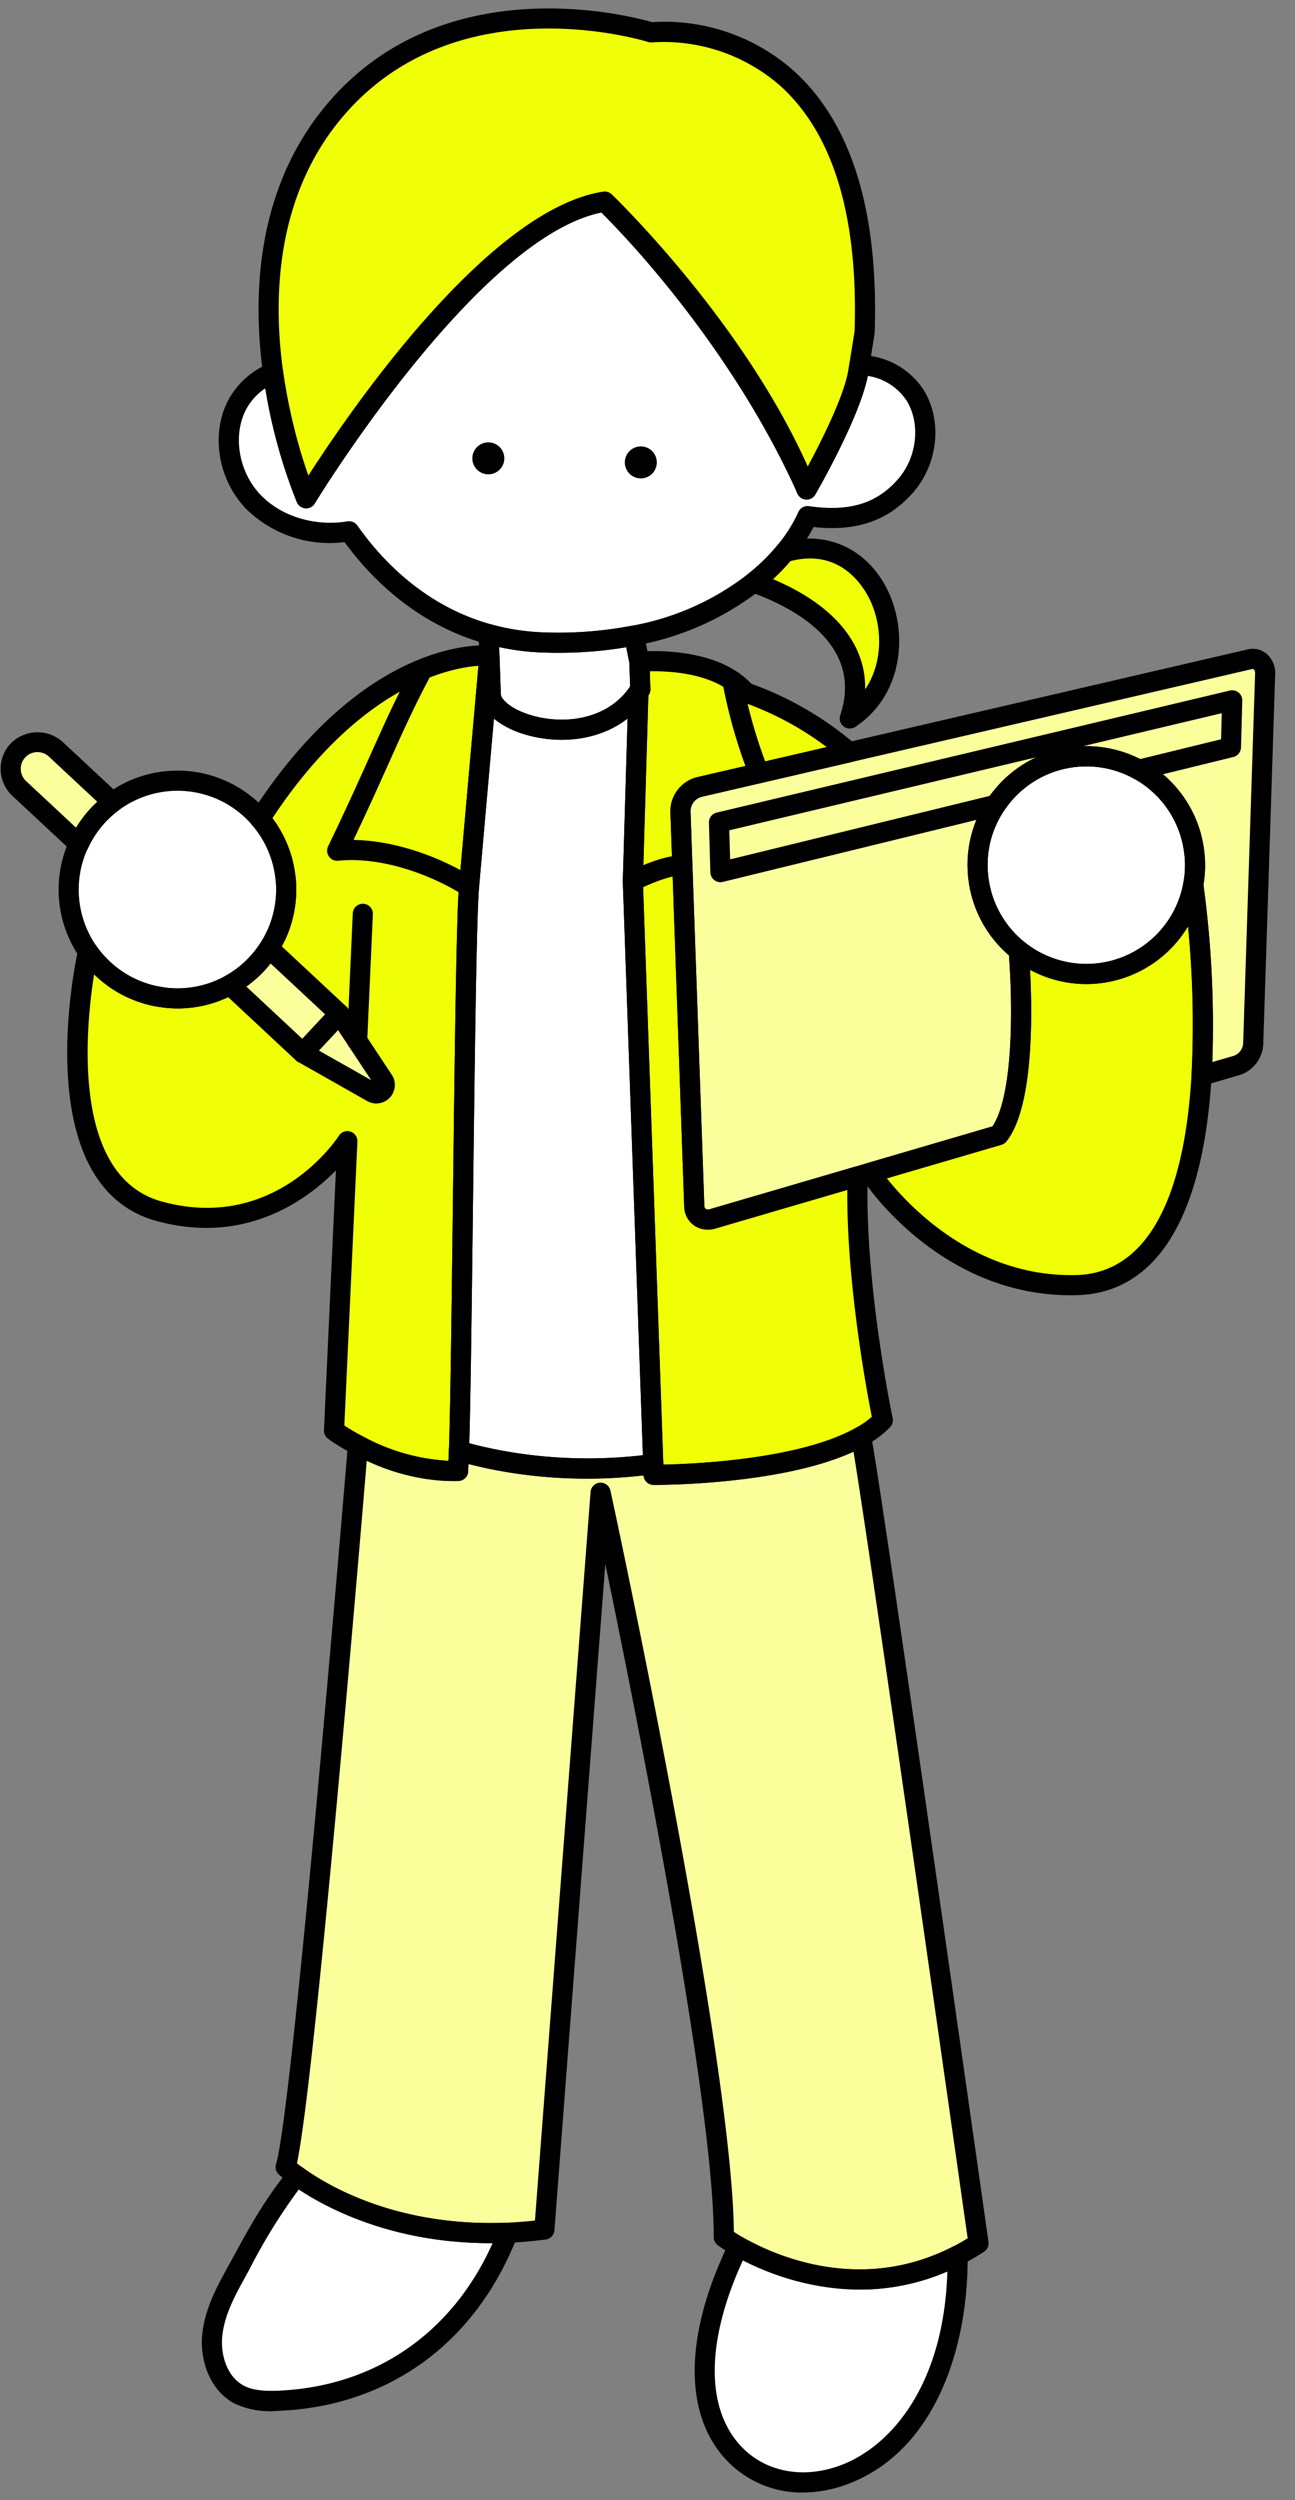
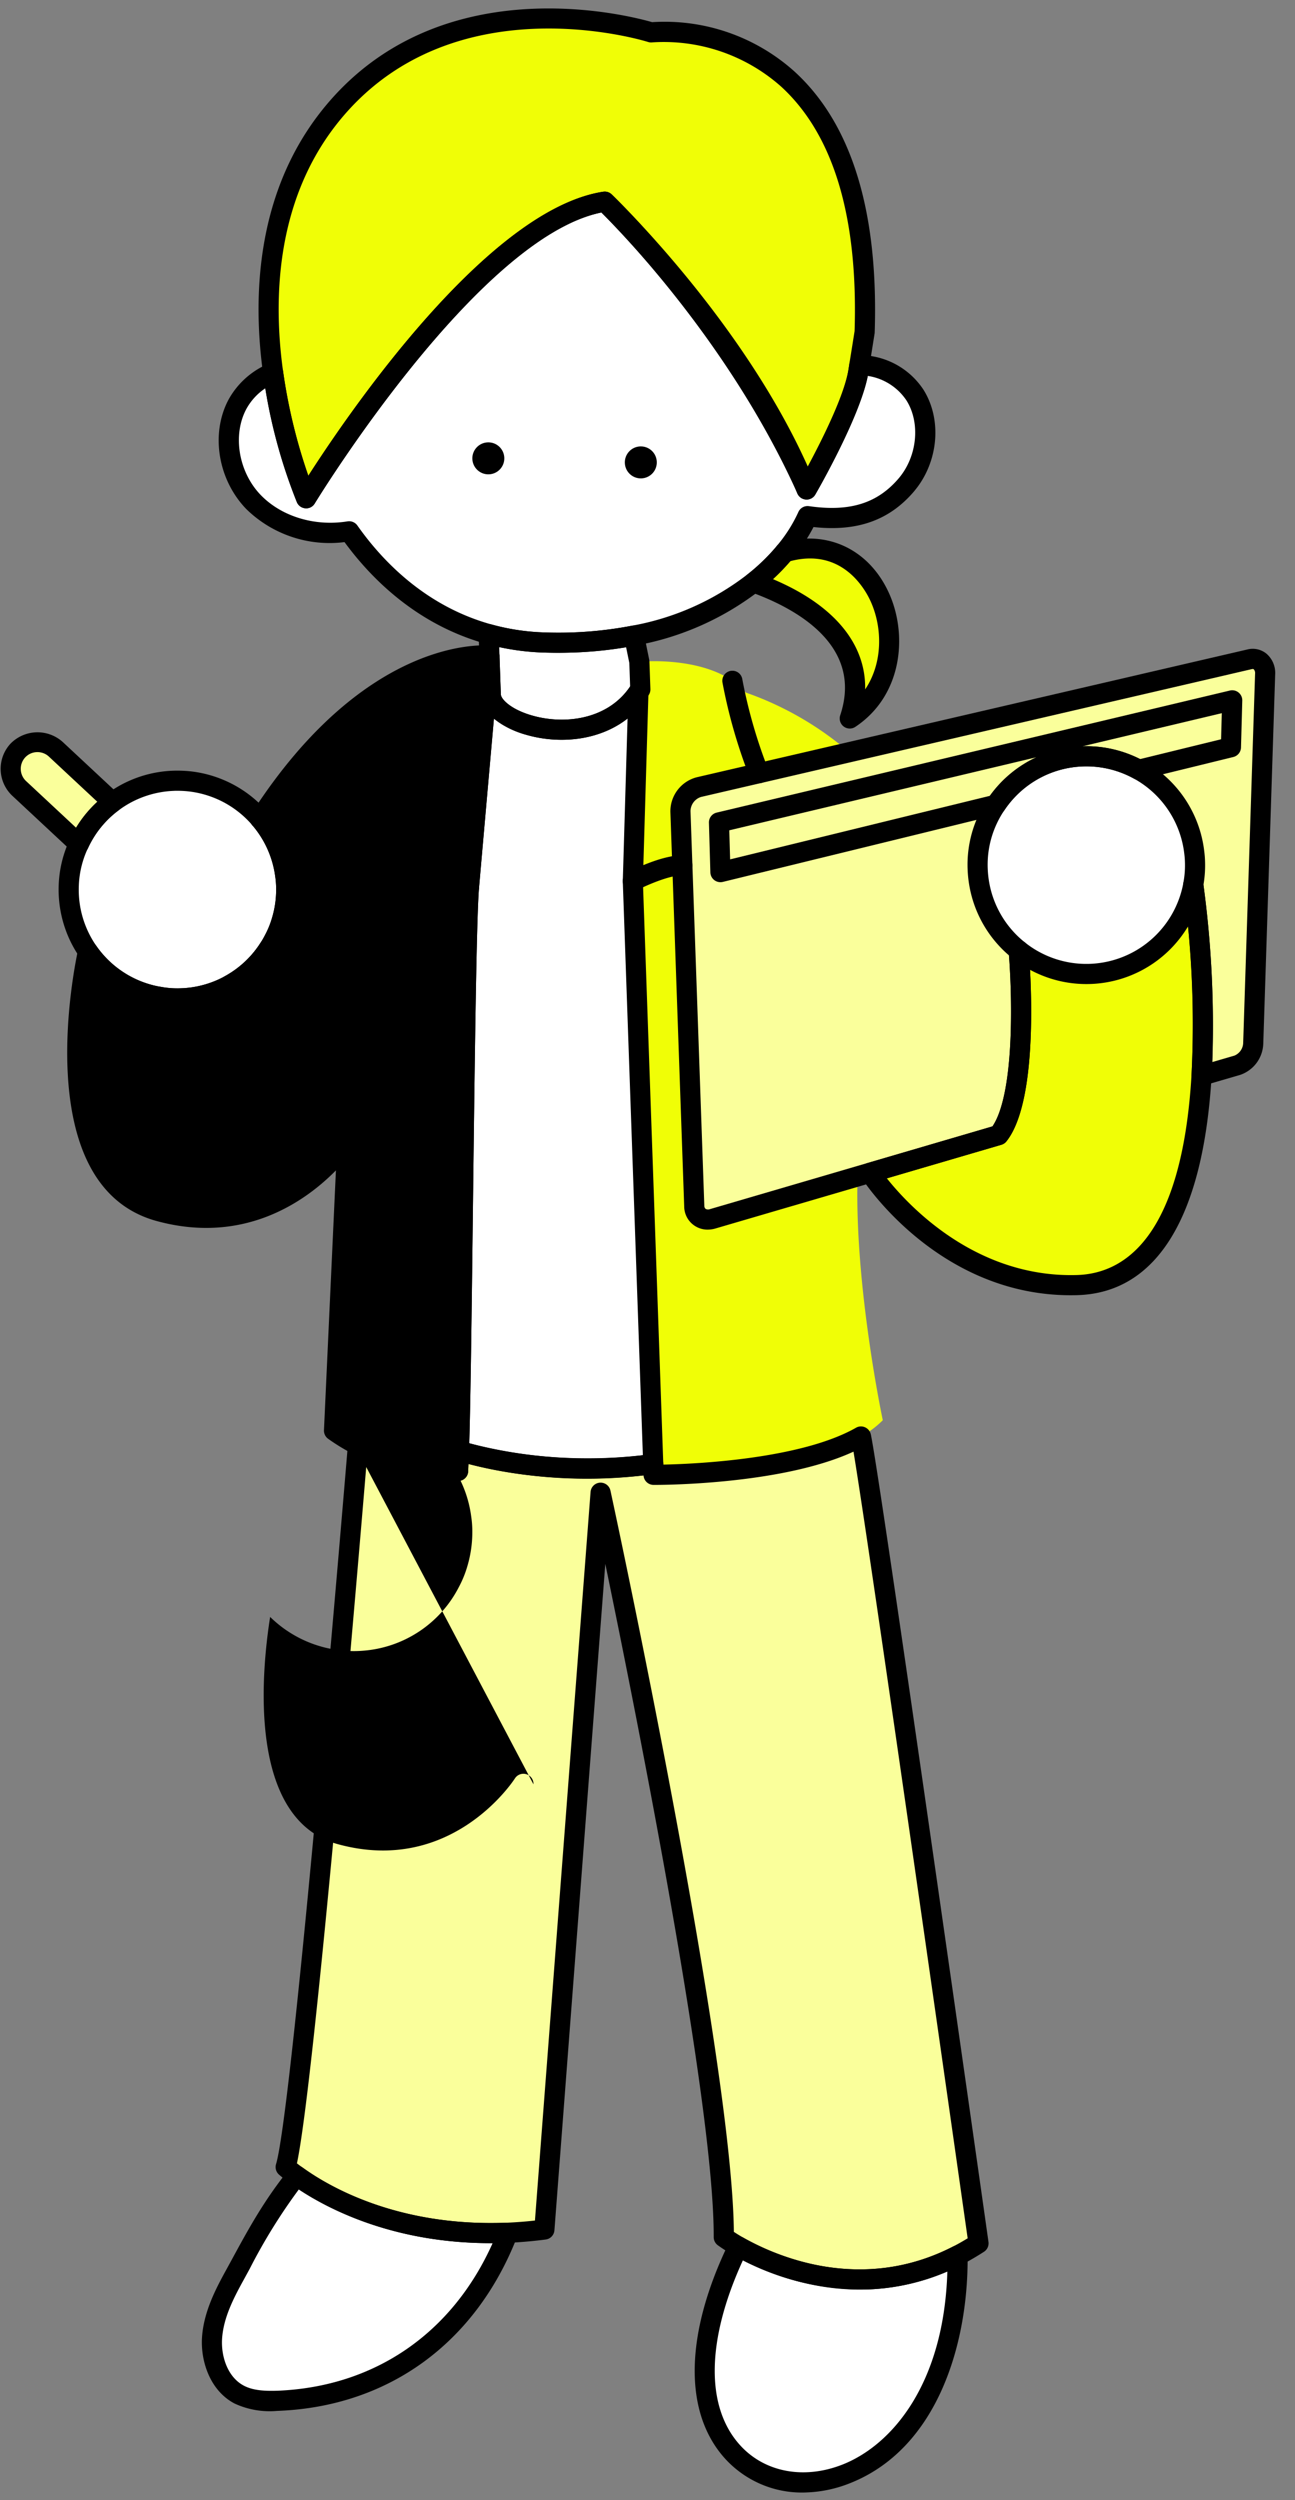
<svg xmlns="http://www.w3.org/2000/svg" width="239.245" height="461.557" viewBox="0 0 239.245 461.557">
  <rect x="0" y="0" width="239.245" height="461.557" fill="#808080" stroke="none" />
  <g id="グループ_702" data-name="グループ 702" transform="matrix(0.999, -0.035, 0.035, 0.999, -653.076, -1118.184)">
    <path id="パス_2123" data-name="パス 2123" d="M655.445,1241.353c0,.409-.019.8-.037,1.209a19.859,19.859,0,0,1-1.041,5.281,17.932,17.932,0,0,1-1.525,3.385,16.465,16.465,0,0,1-.967,1.543,19.943,19.943,0,0,1-7.476,6.527,19.663,19.663,0,0,1-8.127,2.139c-.316.019-.614.019-.93.019a19.282,19.282,0,0,1-4.035-.428,17.518,17.518,0,0,1-2.213-.577,20.061,20.061,0,0,1-13.854-19.1c0-.651.037-1.3.093-1.934a19.661,19.661,0,0,1,1.822-6.6c.074-.167.167-.335.26-.5a19.975,19.975,0,0,1,17.927-11.065,21.774,21.774,0,0,1,3.143.242,20.083,20.083,0,0,1,16.848,17.89A17.249,17.249,0,0,1,655.445,1241.353Z" transform="translate(5.443 64.794)" fill="#fff" />
    <path id="パス_2124" data-name="パス 2124" d="M757.648,1219.422c-3.98,4.389-9.447,6.843-18.522,5.207a28.7,28.7,0,0,1-4.482,6.527v.019a37.969,37.969,0,0,1-5.914,5.337,50.948,50.948,0,0,1-22.427,9.038,73.577,73.577,0,0,1-16.513.707,42.921,42.921,0,0,1-10.321-1.915c-12.7-4-20.735-13.185-25.1-19.88-6.36.8-13.185-1.264-17.48-6.025-4.37-4.853-5.616-12.534-2.306-18.187a13.3,13.3,0,0,1,6.769-5.56,98.343,98.343,0,0,0,5.281,23.394s32.748-49.931,57.072-52.813c0,0,22.631,23.07,35.426,54.431,0,0,8.907-14.208,10.321-21.441.019-.093.112-.54.223-1.153a12.347,12.347,0,0,1,10.061,5.839C762.725,1208.06,761.609,1215.015,757.648,1219.422Z" transform="translate(20.452 16.672)" fill="#fff" />
    <path id="パス_2125" data-name="パス 2125" d="M747.085,1206.876s-.781,4.017-1.19,6.081c-.112.614-.2,1.06-.223,1.153-1.413,7.234-10.321,21.441-10.321,21.441-10.4-28.674-35.426-54.431-35.426-54.431-24.324,2.882-57.072,52.813-57.072,52.813a98.341,98.341,0,0,1-5.281-23.394c-1.469-14.151-.093-32.152,11.66-46.341,22.929-27.616,60.363-14.021,60.363-14.021S751.176,1146.495,747.085,1206.876Z" transform="translate(24.228 0.822)" fill="#f0fe06" />
    <path id="パス_2126" data-name="パス 2126" d="M701.225,1232.047c4.835-12.962-6.025-21.423-16.885-25.738a37.944,37.944,0,0,0,5.914-5.337v-.019C708.478,1196.25,715.954,1222.991,701.225,1232.047Z" transform="translate(64.843 46.874)" fill="#f0fe06" />
    <path id="パス_2127" data-name="パス 2127" d="M694.229,1209.965s-3.2,25.774-5.263,42.53c-1.19,9.67-4.24,86.137-5.5,104.008-.186,2.4-.279,3.738-.279,3.738-7.476,0-14.189-3.013-18.336-5.393a35.763,35.763,0,0,1-4.333-2.845l4.333-53.334s-12.98,18.689-35.258,11.7c-22.26-7.01-11.418-48.387-11.418-48.387a20.107,20.107,0,0,0,10.674,8.238,17.473,17.473,0,0,0,2.213.577,19.289,19.289,0,0,0,4.035.428c.316,0,.614,0,.93-.019a20.026,20.026,0,0,0,16.569-10.209,17.917,17.917,0,0,0,1.525-3.385,19.862,19.862,0,0,0,1.041-5.281c.018-.409.037-.8.037-1.208a17.232,17.232,0,0,0-.112-1.971,19.928,19.928,0,0,0-4.277-10.544v-.019C672.787,1206.989,694.229,1209.965,694.229,1209.965Z" transform="translate(5.693 55.029)" fill="#f0fe06" />
    <line id="線_125" data-name="線 125" y1="0.019" transform="translate(656.499 1293.613)" fill="#f0fe06" />
    <path id="パス_2128" data-name="パス 2128" d="M690.108,1217.647l-2.25,34.812v107.746c-20.865,2.046-35.8-3.738-35.8-3.738,1.265-17.871,4.314-94.339,5.5-104.008,2.064-16.755,5.263-42.53,5.263-42.53v7.215C662.809,1222.873,681.721,1229.159,690.108,1217.647Z" transform="translate(37.094 55.063)" fill="#fff" />
    <path id="パス_2129" data-name="パス 2129" d="M713.988,1352.648a17.629,17.629,0,0,1-4.128,2.864c-12.906,6.75-38.55,5.728-38.55,5.728V1251.5l2.25-34.812v-.018a4.258,4.258,0,0,0,.372-.483v-5.114s13.613-.881,19.433,6.36a59.3,59.3,0,0,1,18.745,11.7L684.1,1234.6a4.632,4.632,0,0,0-3.552,4.389v72.9a2.512,2.512,0,0,0,3.366,2.473l27-6.881C709.581,1327.544,713.988,1352.648,713.988,1352.648Z" transform="translate(53.642 56.019)" fill="#f0fe06" />
    <g id="グループ_678" data-name="グループ 678" transform="translate(734.194 1270.537)">
      <path id="パス_2130" data-name="パス 2130" d="M755.4,1235.11a20.085,20.085,0,0,1-32.674,10.991c.037.837,1.3,26.723-4.909,33.975l-23.952,6.118s13.092,21.869,37.416,22.074c16.7.149,22.632-19.061,24.417-37.843A191.073,191.073,0,0,0,755.4,1235.11Z" transform="translate(-661.159 -1193.829)" fill="#f0fe06" />
      <path id="パス_2131" data-name="パス 2131" d="M782.371,1212.964l-74.534,14.561-28.006,5.467a4.632,4.632,0,0,0-3.552,4.389v72.9a2.512,2.512,0,0,0,3.366,2.474l27-6.881,2.343-.6,23.952-6.118c6.211-7.252,4.946-33.139,4.909-33.975a20.051,20.051,0,0,1-6.843-12.441,20.488,20.488,0,0,1-.2-2.845,20.1,20.1,0,0,1,30.4-17.257,20.091,20.091,0,0,1,9.707,15.621,15.8,15.8,0,0,1,.074,1.636,19.082,19.082,0,0,1-.465,4.277v.019a191.064,191.064,0,0,1,.3,35.314l6.658-1.692a4.481,4.481,0,0,0,3.087-3.868l4.593-68.155C785.272,1213.913,784.045,1212.63,782.371,1212.964Z" transform="translate(-676.28 -1212.911)" fill="#faff9b" />
      <path id="パス_2132" data-name="パス 2132" d="M745.712,1240.456a20.075,20.075,0,0,0-36.318-10.1,19.876,19.876,0,0,0-3.794,11.734,20.481,20.481,0,0,0,.2,2.845,20.09,20.09,0,0,0,39.517,1.451v-.019a19.094,19.094,0,0,0,.465-4.277A15.815,15.815,0,0,0,745.712,1240.456Z" transform="translate(-651.076 -1205.107)" fill="#fff" />
      <path id="パス_2133" data-name="パス 2133" d="M775.68,1216.95l-.539,8.647-17.164,3.571a20.075,20.075,0,0,0-26.611,5.523l-51.325,10.656.056-9.186Z" transform="translate(-673.048 -1209.44)" fill="#faff9b" />
    </g>
    <g id="グループ_679" data-name="グループ 679" transform="translate(610.767 1278.01)">
      <path id="パス_2134" data-name="パス 2134" d="M628.508,1228.534a19.948,19.948,0,0,0-6.509,7.494l-10.656-10.656a4.951,4.951,0,0,1,7.011-6.992Z" transform="translate(-609.907 -1216.93)" fill="#faff9b" />
      <path id="パス_2135" data-name="パス 2135" d="M650.967,1250.771l-7.011,6.992-13.036-13.036a19.944,19.944,0,0,0,7.476-6.527Z" transform="translate(-591.845 -1198.646)" fill="#faff9b" />
-       <path id="パス_2136" data-name="パス 2136" d="M652.4,1259.428h0a1.556,1.556,0,0,1-1.915.227l-12.552-7.7,7-7,7.7,12.554A1.555,1.555,0,0,1,652.4,1259.428Z" transform="translate(-585.815 -1192.834)" fill="#faff9b" />
    </g>
    <path id="パス_2137" data-name="パス 2137" d="M759.837,1439.176q-2.008,1.2-3.961,2.12c-18.113,8.517-34.273.669-40.428-3.106a30.658,30.658,0,0,1-2.622-1.8c1.246-31.223-17.927-138.207-17.927-138.207l-15.156,135.64c-2.343.223-4.593.335-6.769.354-20.809.149-33.9-8.2-38.624-11.883a25.857,25.857,0,0,1-1.99-1.674c3.645-10.73,18.02-132.777,18.02-132.777,4.147,2.38,10.86,5.393,18.336,5.393,0,0,.093-1.339.279-3.738,0,0,14.933,5.783,35.8,3.738v1.99s25.644,1.022,38.55-5.728C744.588,1295.65,759.837,1439.176,759.837,1439.176Z" transform="translate(20.16 122.036)" fill="#faff9b" />
    <path id="パス_2138" data-name="パス 2138" d="M679.8,1372.023c-7.885,18.354-23.487,29.4-43.5,29.531a14.129,14.129,0,0,1-7.178-1.395c-3.552-2.027-5.058-6.565-4.649-10.619.409-4.073,2.418-7.792,4.519-11.306,3.794-6.379,6.881-11.976,12.181-18.094C645.9,1363.822,658.995,1372.172,679.8,1372.023Z" transform="translate(13.33 184.186)" fill="#fff" />
    <path id="パス_2139" data-name="パス 2139" d="M720.708,1371.8c-1.458,59.3-68.912,50.405-40.428-3.106C686.435,1372.465,702.595,1380.313,720.708,1371.8Z" transform="translate(55.328 191.536)" fill="#fff" />
    <path id="パス_2140" data-name="パス 2140" d="M685.5,1213.871v5.114a4.235,4.235,0,0,1-.372.483v.019c-8.387,11.511-27.3,5.225-27.281-.5V1207.79a42.921,42.921,0,0,0,10.321,1.915,73.563,73.563,0,0,0,16.513-.707Z" transform="translate(42.072 53.223)" fill="#fff" />
    <g id="グループ_683" data-name="グループ 683" transform="translate(608.908 1145.875)">
      <path id="パス_2141" data-name="パス 2141" d="M636.2,1264.174a21.075,21.075,0,0,1-4.426-.47,18.343,18.343,0,0,1-2.41-.63,21.917,21.917,0,0,1-15.126-20.859c0-.708.039-1.413.1-2.1a21.424,21.424,0,0,1,2-7.238c.075-.171.193-.387.311-.6A21.839,21.839,0,0,1,636.2,1220.25a23.376,23.376,0,0,1,3.412.262,21.941,21.941,0,0,1,18.429,19.546,18.571,18.571,0,0,1,.121,2.154c0,.392-.015.768-.033,1.157a22.02,22.02,0,0,1-1.145,5.938,19.811,19.811,0,0,1-1.676,3.712,17.932,17.932,0,0,1-1.051,1.677,21.952,21.952,0,0,1-17.043,9.458C636.887,1264.172,636.554,1264.174,636.2,1264.174Zm0-40.2a18.2,18.2,0,0,0-16.262,10.036c-.1.19-.171.309-.225.428a17.828,17.828,0,0,0-1.672,6.02c-.048.569-.084,1.164-.084,1.761a18.2,18.2,0,0,0,12.573,17.33,15.691,15.691,0,0,0,1.986.517,17.559,17.559,0,0,0,3.684.394c.288,0,.545,0,.822-.015a18.232,18.232,0,0,0,14.18-7.864,15.545,15.545,0,0,0,.87-1.387,16.318,16.318,0,0,0,1.385-3.066,18.155,18.155,0,0,0,.952-4.813c.021-.44.034-.762.034-1.1a15.734,15.734,0,0,0-.1-1.759,18.224,18.224,0,0,0-15.29-16.264A19.652,19.652,0,0,0,636.2,1223.969Z" transform="translate(-604.324 -1081.941)" />
      <g id="グループ_680" data-name="グループ 680" transform="translate(89.131 79.738)">
        <circle id="楕円形_151" data-name="楕円形 151" cx="2.955" cy="2.955" r="2.955" transform="translate(28.138 1.735)" />
        <circle id="楕円形_152" data-name="楕円形 152" cx="2.955" cy="2.955" r="2.955" />
      </g>
      <path id="パス_2142" data-name="パス 2142" d="M695.873,1249.145q-2.636,0-5.343-.173a44.912,44.912,0,0,1-10.769-2c-12.56-3.953-20.707-12.7-25.464-19.689a22.014,22.014,0,0,1-17.934-6.739c-5.077-5.638-6.142-14.206-2.531-20.372a15.127,15.127,0,0,1,7.712-6.36,1.859,1.859,0,0,1,2.512,1.549,101.924,101.924,0,0,0,3.989,19.446c7.728-11.159,34.732-47.967,56.3-50.522a1.856,1.856,0,0,1,1.545.545c.219.225,21.4,22.018,34.386,51.643,2.644-4.515,7.264-12.883,8.208-17.711.05-.247.127-.629.216-1.125a1.859,1.859,0,0,1,1.832-1.529c.018,0,.039,0,.061,0a14.191,14.191,0,0,1,11.6,6.758c3.306,5.647,2.338,13.493-2.306,18.659l0,.006c-4.755,5.244-10.782,7.174-18.869,6.006a31.718,31.718,0,0,1-3.993,5.568,2.017,2.017,0,0,1-.136.173,40.055,40.055,0,0,1-6.2,5.6,52.612,52.612,0,0,1-23.227,9.369A72.524,72.524,0,0,1,695.873,1249.145Zm-40.649-25.683a1.858,1.858,0,0,1,1.557.842c4.324,6.622,12.013,15.316,24.106,19.123a41.3,41.3,0,0,0,9.886,1.833,71.734,71.734,0,0,0,16.093-.688,48.925,48.925,0,0,0,21.616-8.7A36.361,36.361,0,0,0,734,1230.93c.037-.052.078-.1.119-.151a26.749,26.749,0,0,0,4.193-6.1,1.862,1.862,0,0,1,2.007-1.025c7.5,1.352,12.683-.07,16.809-4.619,3.531-3.931,4.333-10.071,1.86-14.293a10.472,10.472,0,0,0-6.966-4.746c-1.789,7.664-10.094,20.973-10.457,21.55a1.828,1.828,0,0,1-1.735.865,1.856,1.856,0,0,1-1.562-1.149c-11.316-27.738-30.637-49.151-34.39-53.157-23.11,3.872-54.511,51.37-54.831,51.857a1.814,1.814,0,0,1-1.746.828,1.853,1.853,0,0,1-1.538-1.169,97.976,97.976,0,0,1-5.1-21.241,10.9,10.9,0,0,0-3.623,3.671c-2.767,4.725-1.873,11.606,2.085,16,3.71,4.11,9.787,6.191,15.866,5.422C655.069,1223.468,655.147,1223.462,655.223,1223.462Zm103.283-3.18h0Z" transform="translate(-589.315 -1130.062)" />
      <path id="パス_2143" data-name="パス 2143" d="M736.207,1238.233a1.753,1.753,0,0,1-.2-.011,1.86,1.86,0,0,1-1.553-1.214c-9.218-25.428-30.4-48.845-34.366-53.087-23.11,3.875-54.507,51.368-54.827,51.855a1.814,1.814,0,0,1-1.746.828,1.853,1.853,0,0,1-1.538-1.17,99.375,99.375,0,0,1-5.4-23.885c-1.393-13.432-.428-32.618,12.08-47.716,22.228-26.768,57.922-16.067,62.043-14.715a35.913,35.913,0,0,1,25.981,10.04c10.215,10,14.628,26.379,13.118,48.666-.006.076-.017.154-.03.229,0,0-.781,4.022-1.194,6.089-.089.5-.171.906-.207,1.082-1.477,7.552-10.213,21.546-10.585,22.137A1.86,1.86,0,0,1,736.207,1238.233Zm-35.426-58.148a1.867,1.867,0,0,1,1.333.562c.991,1.019,23.424,24.3,34.461,51.5,2.656-4.547,7.193-12.794,8.128-17.575.05-.248.126-.629.216-1.125.376-1.884,1.045-5.323,1.175-5.992,1.408-21.058-2.62-36.4-11.976-45.6a32.653,32.653,0,0,0-23.508-9.006,1.887,1.887,0,0,1-.794-.1c-.361-.133-36.5-12.8-58.3,13.462-11.684,14.1-12.562,32.235-11.242,44.96a101.731,101.731,0,0,0,3.987,19.452c7.73-11.16,34.734-47.969,56.3-50.524A1.71,1.71,0,0,1,700.781,1180.085Zm47.16,27.613h0Z" transform="translate(-585.537 -1145.875)" />
      <path id="パス_2144" data-name="パス 2144" d="M702.085,1234.758a1.861,1.861,0,0,1-1.742-2.511c4.828-12.937-7.846-20.186-15.829-23.357a1.862,1.862,0,0,1-.409-3.234,36.322,36.322,0,0,0,5.534-4.972,1.84,1.84,0,0,1,1.012-.679c8.342-2.155,15.957,1.69,19.4,9.793,3.331,7.834,2.012,19.148-6.992,24.683A1.841,1.841,0,0,1,702.085,1234.758ZM688.8,1206.683c11.089,5.146,16.776,12.514,16.315,20.945,3.5-4.807,3.621-11.427,1.516-16.376-1.015-2.392-5.027-9.914-14.5-7.777A40.144,40.144,0,0,1,688.8,1206.683Z" transform="translate(-544.924 -1099.851)" />
-       <path id="パス_2145" data-name="パス 2145" d="M684.06,1362.964c-7.8,0-14.778-3.067-19.262-5.64a37.055,37.055,0,0,1-4.571-3.007,1.857,1.857,0,0,1-.69-1.6l3.888-47.874c-5.64,5.35-17.3,13.246-33.518,8.162-23.677-7.459-13.12-48.873-12.66-50.634a1.861,1.861,0,0,1,3.364-.534,18.293,18.293,0,0,0,9.689,7.477,15.708,15.708,0,0,0,1.986.517,15.493,15.493,0,0,0,3.775.394c.246,0,.482,0,.731-.015a18.076,18.076,0,0,0,15.056-9.265,16.294,16.294,0,0,0,1.38-3.053,18.165,18.165,0,0,0,.952-4.813c.021-.441.033-.762.033-1.1a15.7,15.7,0,0,0-.1-1.76,18.176,18.176,0,0,0-3.883-9.6,1.854,1.854,0,0,1-.407-1.161,1.927,1.927,0,0,1,.333-1.08c22.379-32.164,44.276-29.525,45.2-29.4a1.863,1.863,0,0,1,1.59,2.072s-3.2,25.774-5.261,42.528c-.669,5.435-1.932,32.244-3.158,58.169-.921,19.554-1.791,38.021-2.338,45.743-.186,2.4-.279,3.732-.279,3.738A1.861,1.861,0,0,1,684.06,1362.964Zm-20.731-10.974a39.11,39.11,0,0,0,3.314,2.1,37.27,37.27,0,0,0,15.691,5.094c.043-.541.091-1.2.151-1.969.543-7.663,1.413-26.111,2.334-45.642,1.227-25.994,2.494-52.873,3.18-58.446,1.715-13.927,4.214-34.083,5.01-40.495-5.43.2-21.992,2.912-39.035,26.792a21.783,21.783,0,0,1,3.838,10.4,18.568,18.568,0,0,1,.121,2.154c0,.392-.015.768-.033,1.156a22.021,22.021,0,0,1-1.145,5.938,19.824,19.824,0,0,1-1.676,3.712,21.745,21.745,0,0,1-18.094,11.135,20.986,20.986,0,0,1-5.439-.45,18.285,18.285,0,0,1-2.41-.63,22,22,0,0,1-9.11-5.759c-1.954,10.066-5.553,37.157,11,42.371,20.666,6.489,32.672-10.27,33.172-10.985a1.86,1.86,0,0,1,3.381,1.213Z" transform="translate(-604.093 -1091.71)" />
+       <path id="パス_2145" data-name="パス 2145" d="M684.06,1362.964c-7.8,0-14.778-3.067-19.262-5.64a37.055,37.055,0,0,1-4.571-3.007,1.857,1.857,0,0,1-.69-1.6l3.888-47.874c-5.64,5.35-17.3,13.246-33.518,8.162-23.677-7.459-13.12-48.873-12.66-50.634a1.861,1.861,0,0,1,3.364-.534,18.293,18.293,0,0,0,9.689,7.477,15.708,15.708,0,0,0,1.986.517,15.493,15.493,0,0,0,3.775.394c.246,0,.482,0,.731-.015a18.076,18.076,0,0,0,15.056-9.265,16.294,16.294,0,0,0,1.38-3.053,18.165,18.165,0,0,0,.952-4.813c.021-.441.033-.762.033-1.1a15.7,15.7,0,0,0-.1-1.76,18.176,18.176,0,0,0-3.883-9.6,1.854,1.854,0,0,1-.407-1.161,1.927,1.927,0,0,1,.333-1.08c22.379-32.164,44.276-29.525,45.2-29.4a1.863,1.863,0,0,1,1.59,2.072s-3.2,25.774-5.261,42.528c-.669,5.435-1.932,32.244-3.158,58.169-.921,19.554-1.791,38.021-2.338,45.743-.186,2.4-.279,3.732-.279,3.738A1.861,1.861,0,0,1,684.06,1362.964Zm-20.731-10.974a39.11,39.11,0,0,0,3.314,2.1,37.27,37.27,0,0,0,15.691,5.094a21.783,21.783,0,0,1,3.838,10.4,18.568,18.568,0,0,1,.121,2.154c0,.392-.015.768-.033,1.156a22.021,22.021,0,0,1-1.145,5.938,19.824,19.824,0,0,1-1.676,3.712,21.745,21.745,0,0,1-18.094,11.135,20.986,20.986,0,0,1-5.439-.45,18.285,18.285,0,0,1-2.41-.63,22,22,0,0,1-9.11-5.759c-1.954,10.066-5.553,37.157,11,42.371,20.666,6.489,32.672-10.27,33.172-10.985a1.86,1.86,0,0,1,3.381,1.213Z" transform="translate(-604.093 -1091.71)" />
      <path id="パス_2146" data-name="パス 2146" d="M635.36,1228.048a1.85,1.85,0,0,1-1.86-1.85v-.019a1.86,1.86,0,1,1,1.86,1.869Z" transform="translate(-587.768 -1078.442)" />
      <path id="パス_2147" data-name="パス 2147" d="M679.67,1363.367c-16.086,0-26.892-4.1-27.422-4.307a1.858,1.858,0,0,1-1.183-1.865c.543-7.678,1.413-26.126,2.334-45.657,1.228-25.994,2.494-52.873,3.18-58.447,2.064-16.757,5.261-42.531,5.261-42.531a1.887,1.887,0,0,1,1.96-1.627,1.859,1.859,0,0,1,1.746,1.856V1218c0,.917,1.776,2.851,5.6,4.1,5.981,1.962,13.971,1.268,18.315-4.7a1.861,1.861,0,0,1,3.36,1.216l-2.25,34.81,0,107.627a1.858,1.858,0,0,1-1.679,1.85C685.669,1363.231,682.584,1363.367,679.67,1363.367Zm-24.8-7.338a86.547,86.547,0,0,0,31.987,3.334V1253.319l1.938-30.033c-5.529,4.03-12.971,4.264-18.806,2.358a16.285,16.285,0,0,1-5.876-3.2c-1.112,8.974-2.665,21.516-3.844,31.1-.669,5.436-1.932,32.244-3.158,58.169C656.246,1330.149,655.42,1347.622,654.872,1356.029Z" transform="translate(-572.673 -1091.671)" />
-       <path id="パス_2148" data-name="パス 2148" d="M676.046,1364.022c-2.26,0-3.712-.056-3.95-.063a1.858,1.858,0,0,1-1.785-1.857V1252.365l2.252-34.931a1.924,1.924,0,0,1,.368-1.011v-4.486a1.858,1.858,0,0,1,1.739-1.856c.589-.039,14.157-.824,20.658,6.639a61.719,61.719,0,0,1,18.9,11.905,1.859,1.859,0,0,1-.9,3.193l-28,5.467a2.781,2.781,0,0,0-2.049,2.564v72.9a.764.764,0,0,0,.221.606.972.972,0,0,0,.816.067l27.011-6.882a1.831,1.831,0,0,1,1.65.372,1.856,1.856,0,0,1,.666,1.553c-1.309,19.6,3,44.477,3.044,44.726a1.86,1.86,0,0,1-.551,1.668,19.365,19.365,0,0,1-4.563,3.173C701.341,1363.377,683.866,1364.022,676.046,1364.022Zm-2.016-3.742c5.964.106,25.434-.119,35.826-5.555a16.727,16.727,0,0,0,2.988-1.926c-.766-4.727-3.8-24.794-3.059-42.033l-24.549,6.254a4.609,4.609,0,0,1-4.019-.725,4.419,4.419,0,0,1-1.666-3.548v-72.9a6.5,6.5,0,0,1,5.047-6.213l24.25-4.733a57.254,57.254,0,0,0-15.229-8.85,1.855,1.855,0,0,1-.844-.594c-3.987-4.958-12.465-5.64-16.125-5.692v3.282a1.855,1.855,0,0,1-.31,1.026c-.035.054-.069.1-.106.154l-2.207,34.252Z" transform="translate(-556.125 -1090.718)" />
      <g id="グループ_681" data-name="グループ 681" transform="translate(123.427 122.798)">
        <path id="パス_2149" data-name="パス 2149" d="M732.339,1310.988h-.21c-25.079-.212-38.436-22.047-38.994-22.977a1.859,1.859,0,0,1,1.136-2.758l23.344-5.964c4.153-5.717,4.556-22.8,4.121-32.21a1.881,1.881,0,0,1,1.036-1.771,1.857,1.857,0,0,1,2.021.234,18.226,18.226,0,0,0,29.655-9.968,1.859,1.859,0,0,1,3.662.171,191.789,191.789,0,0,1,.3,35.716C755.956,1297.328,746.94,1310.988,732.339,1310.988ZM697.774,1288.2c3.944,5.321,15.833,18.916,34.388,19.072,8.772.089,19.7-6.135,22.55-36.16a182.368,182.368,0,0,0,.318-27.476,21.891,21.891,0,0,1-29.466,6.992c.147,8.253-.221,25.393-5.469,31.52a1.855,1.855,0,0,1-.954.594Z" transform="translate(-660.159 -1192.826)" />
        <path id="パス_2150" data-name="パス 2150" d="M679.661,1315.585a4.3,4.3,0,0,1-4.381-4.445v-72.9a6.5,6.5,0,0,1,5.047-6.213L782.87,1212a4.011,4.011,0,0,1,3.518.885,4.688,4.688,0,0,1,1.488,3.875l-4.593,68.172a6.3,6.3,0,0,1-4.483,5.542l-6.659,1.692a1.831,1.831,0,0,1-1.666-.39,1.854,1.854,0,0,1-.641-1.588,187.741,187.741,0,0,0-.292-34.911,1.819,1.819,0,0,1-.015-.225,2.136,2.136,0,0,1,.046-.435,17.173,17.173,0,0,0,.419-3.86,14.241,14.241,0,0,0-.063-1.445,18.217,18.217,0,0,0-32.96-9.205,17.932,17.932,0,0,0-3.444,10.65,18.835,18.835,0,0,0,.186,2.585,18.167,18.167,0,0,0,6.207,11.284,1.863,1.863,0,0,1,.653,1.331c.214,4.623.954,27.9-5.354,35.269a1.854,1.854,0,0,1-.954.594l-53.3,13.592A5.106,5.106,0,0,1,679.661,1315.585Zm104.089-99.953a.752.752,0,0,0-.156.017l-.007,0-102.538,20.028a2.781,2.781,0,0,0-2.049,2.564v72.9a.765.765,0,0,0,.221.606.97.97,0,0,0,.816.067l52.7-13.441c4.046-5.568,4.532-21.916,4.152-31.459a21.873,21.873,0,0,1-6.86-13.047,22.393,22.393,0,0,1-.223-3.107,21.618,21.618,0,0,1,4.151-12.83,21.933,21.933,0,0,1,39.675,11.048,17.5,17.5,0,0,1,.08,1.781,21.218,21.218,0,0,1-.443,4.383,195.027,195.027,0,0,1,.493,32.78l4.123-1.047a2.63,2.63,0,0,0,1.689-2.187l4.593-68.159a1.068,1.068,0,0,0-.217-.837A.281.281,0,0,0,783.75,1215.632Zm-.519-1.807h0Z" transform="translate(-675.28 -1211.909)" />
-         <path id="パス_2151" data-name="パス 2151" d="M726.562,1264.914a21.962,21.962,0,0,1-21.739-18.855,22.393,22.393,0,0,1-.223-3.107,21.619,21.619,0,0,1,4.151-12.83,21.933,21.933,0,0,1,39.673,11.024,18.053,18.053,0,0,1,.082,1.806,21.093,21.093,0,0,1-.489,4.589c-.005.036-.013.071-.018.1A22.067,22.067,0,0,1,726.562,1264.914Zm0-40.205a18.262,18.262,0,0,0-14.8,7.593,17.933,17.933,0,0,0-3.444,10.65,18.825,18.825,0,0,0,.186,2.585,18.166,18.166,0,0,0,6.207,11.284,18.226,18.226,0,0,0,29.633-9.881c.006-.042.013-.087.022-.128a17.169,17.169,0,0,0,.418-3.86,14.277,14.277,0,0,0-.063-1.445l-.006-.046a18.213,18.213,0,0,0-18.155-16.752Zm19.619,22.539h0Z" transform="translate(-650.076 -1204.103)" />
        <path id="パス_2152" data-name="パス 2152" d="M680.9,1248.064a1.861,1.861,0,0,1-1.86-1.871l.056-9.186a1.859,1.859,0,0,1,1.493-1.811l95.583-19.21a1.859,1.859,0,0,1,2.224,1.94l-.539,8.646a1.865,1.865,0,0,1-1.477,1.705l-17.164,3.571a1.875,1.875,0,0,1-1.333-.225,18.218,18.218,0,0,0-24.147,5.012,1.864,1.864,0,0,1-1.133.738l-51.326,10.654A1.851,1.851,0,0,1,680.9,1248.064Zm1.906-9.52-.032,5.371,48.38-10.044a21.966,21.966,0,0,1,8.876-6.828Zm65.788-13.224a21.95,21.95,0,0,1,10.557,2.739l15.082-3.137.3-4.813Z" transform="translate(-672.048 -1208.434)" />
      </g>
      <g id="グループ_682" data-name="グループ 682" transform="translate(0 130.337)">
        <path id="パス_2153" data-name="パス 2153" d="M622.859,1238.719a1.855,1.855,0,0,1-1.315-.545l-10.656-10.656a6.833,6.833,0,0,1-.008-9.614,6.973,6.973,0,0,1,9.648-.007l10.153,10.153a1.859,1.859,0,0,1-.258,2.845,18.082,18.082,0,0,0-5.9,6.795,1.863,1.863,0,0,1-1.367,1.006A1.983,1.983,0,0,1,622.859,1238.719Zm-7.158-19.1a3.068,3.068,0,0,0-2.183.905,3.1,3.1,0,0,0,0,4.363l8.941,8.941a21.981,21.981,0,0,1,4.095-4.649l-8.655-8.655A3.087,3.087,0,0,0,615.7,1219.621Z" transform="translate(-608.908 -1215.963)" />
        <path id="パス_2154" data-name="パス 2154" d="M644.816,1260.483a1.855,1.855,0,0,1-1.315-.545L630.465,1246.9a1.861,1.861,0,0,1,.484-2.979,18.092,18.092,0,0,0,6.776-5.917,1.857,1.857,0,0,1,2.845-.26l12.571,12.571a1.858,1.858,0,0,1,0,2.631l-7.011,6.992A1.86,1.86,0,0,1,644.816,1260.483Zm-10.008-14.5L644.818,1256l4.377-4.367-9.755-9.755A21.921,21.921,0,0,1,634.807,1245.983Z" transform="translate(-590.846 -1197.707)" />
        <path id="パス_2155" data-name="パス 2155" d="M652.162,1262.608a3.431,3.431,0,0,1-1.787-.506l-12.553-7.7a1.856,1.856,0,0,1-.342-2.9l7-7a1.832,1.832,0,0,1,1.532-.532,1.86,1.86,0,0,1,1.369.874l7.7,12.554a3.419,3.419,0,0,1-2.91,5.205Zm.156-3.677h0Zm-10.542-6.466,9.467,5.806-5.8-9.469Z" transform="translate(-584.816 -1191.896)" />
      </g>
      <path id="パス_2156" data-name="パス 2156" d="M667.027,1254.222a1.851,1.851,0,0,1-1.045-.322c-5.618-3.825-14.613-7.721-22.955-7.195a1.826,1.826,0,0,1-1.677-.844,1.857,1.857,0,0,1-.086-1.878c3.766-7.163,6.267-12.258,8.474-16.753,2.813-5.733,5.038-10.26,8.53-16.264a1.859,1.859,0,0,1,3.213,1.871c-3.425,5.89-5.622,10.366-8.4,16.032-1.927,3.922-4.076,8.3-7.091,14.105,8.3.4,16.657,4.154,22.087,7.851a1.86,1.86,0,0,1-1.047,3.4Z" transform="translate(-581.278 -1090.715)" />
      <path id="パス_2157" data-name="パス 2157" d="M687.056,1233.22a1.862,1.862,0,0,1-1.74-1.2,97.08,97.08,0,0,1-4.409-17.66,1.859,1.859,0,1,1,3.691-.452,92.368,92.368,0,0,0,4.2,16.8,1.858,1.858,0,0,1-1.741,2.514Z" transform="translate(-547.029 -1088.802)" />
      <path id="パス_2158" data-name="パス 2158" d="M739.9,1447.828a48.249,48.249,0,0,1-24.567-7.193,31.65,31.65,0,0,1-2.814-1.938,1.855,1.855,0,0,1-.7-1.525c.965-24.24-10.661-95.6-15.669-124.967l-13.707,122.681a1.86,1.86,0,0,1-1.672,1.644c-2.3.22-4.632.342-6.929.363-.188,0-.376,0-.563,0-21.172,0-34.464-8.569-39.223-12.277a27.483,27.483,0,0,1-2.14-1.807,1.861,1.861,0,0,1-.465-1.93c3.541-10.425,17.789-131.179,17.934-132.4a1.858,1.858,0,0,1,2.773-1.395,37.263,37.263,0,0,0,15.684,5.09c.043-.541.091-1.2.151-1.969a1.861,1.861,0,0,1,2.525-1.588c.145.056,14.81,5.6,34.946,3.622a1.907,1.907,0,0,1,1.43.472,1.864,1.864,0,0,1,.612,1.378v.169c5.962.091,25.432-.117,35.826-5.555a1.838,1.838,0,0,1,1.662-.031,1.863,1.863,0,0,1,1.025,1.309c1.246,6.172,15.9,143.991,16.519,149.854a1.858,1.858,0,0,1-.895,1.793c-1.393.831-2.78,1.575-4.121,2.207A41.043,41.043,0,0,1,739.9,1447.828Zm-24.329-11.494c.413.29.991.684,1.718,1.14,5.867,3.595,21.4,11.111,38.65,3,.906-.424,1.835-.907,2.778-1.439-1.387-13.034-13.557-127.287-16-145.939-13.618,5.709-36.136,4.885-37.146,4.846a1.859,1.859,0,0,1-1.785-1.818,89.437,89.437,0,0,1-32.266-3.243c-.065.874-.1,1.341-.1,1.345a1.861,1.861,0,0,1-1.856,1.729,38.2,38.2,0,0,1-16.811-4.324c-2.124,17.93-13.622,114.09-17.436,129.23.273.229.612.506,1.019.82,4.5,3.507,17.075,11.621,37.473,11.494,1.69-.017,3.4-.089,5.1-.218l14.985-134.125a1.862,1.862,0,0,1,1.787-1.651c.022,0,.041,0,.061,0a1.862,1.862,0,0,1,1.832,1.532C698.366,1303.042,716.4,1404.123,715.575,1436.334Z" transform="translate(-589.608 -1024.699)" />
      <path id="パス_2159" data-name="パス 2159" d="M636.849,1404.275a15.44,15.44,0,0,1-7.788-1.644c-4.456-2.542-6.01-8.069-5.573-12.417.456-4.537,2.7-8.612,4.772-12.077l1.267-2.138c3.239-5.486,6.3-10.669,11.106-16.218a1.861,1.861,0,0,1,2.549-.249c4.493,3.5,17.069,11.617,37.468,11.491h.013a1.862,1.862,0,0,1,1.709,2.594c-8.314,19.349-24.785,30.523-45.193,30.656Zm5.478-40.741a104.294,104.294,0,0,0-9.6,14.356l-1.276,2.153c-1.953,3.266-3.887,6.766-4.266,10.542-.318,3.152.71,7.1,3.719,8.818,1.815,1.039,4.188,1.136,6.245,1.149,17.947-.117,32.609-9.492,40.623-25.844C659.752,1374.167,647.789,1367.436,642.327,1363.534Z" transform="translate(-596.436 -962.548)" />
      <path id="パス_2160" data-name="パス 2160" d="M692.249,1415.4a19.2,19.2,0,0,1-14.767-6.583c-7.608-8.8-6.871-23.435,2.023-40.146a1.861,1.861,0,0,1,2.615-.712c5.878,3.608,21.414,11.12,38.663,3.009a1.86,1.86,0,0,1,2.652,1.729c-.4,16.078-6.68,35.359-23.128,41.255A23.883,23.883,0,0,1,692.249,1415.4ZM681.9,1372.142c-7.3,14.54-7.905,26.955-1.6,34.245,4.394,5.083,11.586,6.637,18.756,4.071,9.2-3.3,19.188-14.189,20.536-34.927C703.319,1381.851,688.881,1376.03,681.9,1372.142Z" transform="translate(-554.447 -955.198)" />
      <path id="パス_2161" data-name="パス 2161" d="M672.316,1228.643a23.728,23.728,0,0,1-7.3-1.159c-5.047-1.653-8.173-4.582-8.164-7.645V1208.65a1.857,1.857,0,0,1,2.425-1.771,41.354,41.354,0,0,0,9.878,1.83,71.755,71.755,0,0,0,16.093-.688,1.863,1.863,0,0,1,2.133,1.529l.816,4.874a1.855,1.855,0,0,1,.026.307v5.114a1.854,1.854,0,0,1-.31,1.026c-.117.177-.234.338-.372.51l-.045.061C683.742,1226.591,677.938,1228.643,672.316,1228.643Zm-11.747-17.527v8.729c0,.917,1.776,2.851,5.6,4.1,5.936,1.945,13.852,1.277,18.221-4.567a1.391,1.391,0,0,1,.11-.166v-4.331l-.491-2.921a76.817,76.817,0,0,1-15.1.458A45.778,45.778,0,0,1,660.569,1211.115Z" transform="translate(-567.696 -1093.511)" />
      <path id="パス_2162" data-name="パス 2162" d="M644.232,1261.221c-.048,0-.1,0-.151,0a1.862,1.862,0,0,1-1.705-2l1.873-23.392a1.86,1.86,0,0,1,3.708.3l-1.873,23.394A1.858,1.858,0,0,1,644.232,1261.221Z" transform="translate(-580.143 -1070.026)" />
      <path id="パス_2163" data-name="パス 2163" d="M672.173,1236.706a1.859,1.859,0,0,1-.8-3.541c.647-.309,6.423-2.96,10.165-2.732a1.86,1.86,0,0,1,1.726,1.984,1.908,1.908,0,0,1-1.984,1.727c-2.263-.177-6.8,1.665-8.32,2.382A1.819,1.819,0,0,1,672.173,1236.706Z" transform="translate(-556.125 -1073.199)" />
    </g>
  </g>
</svg>